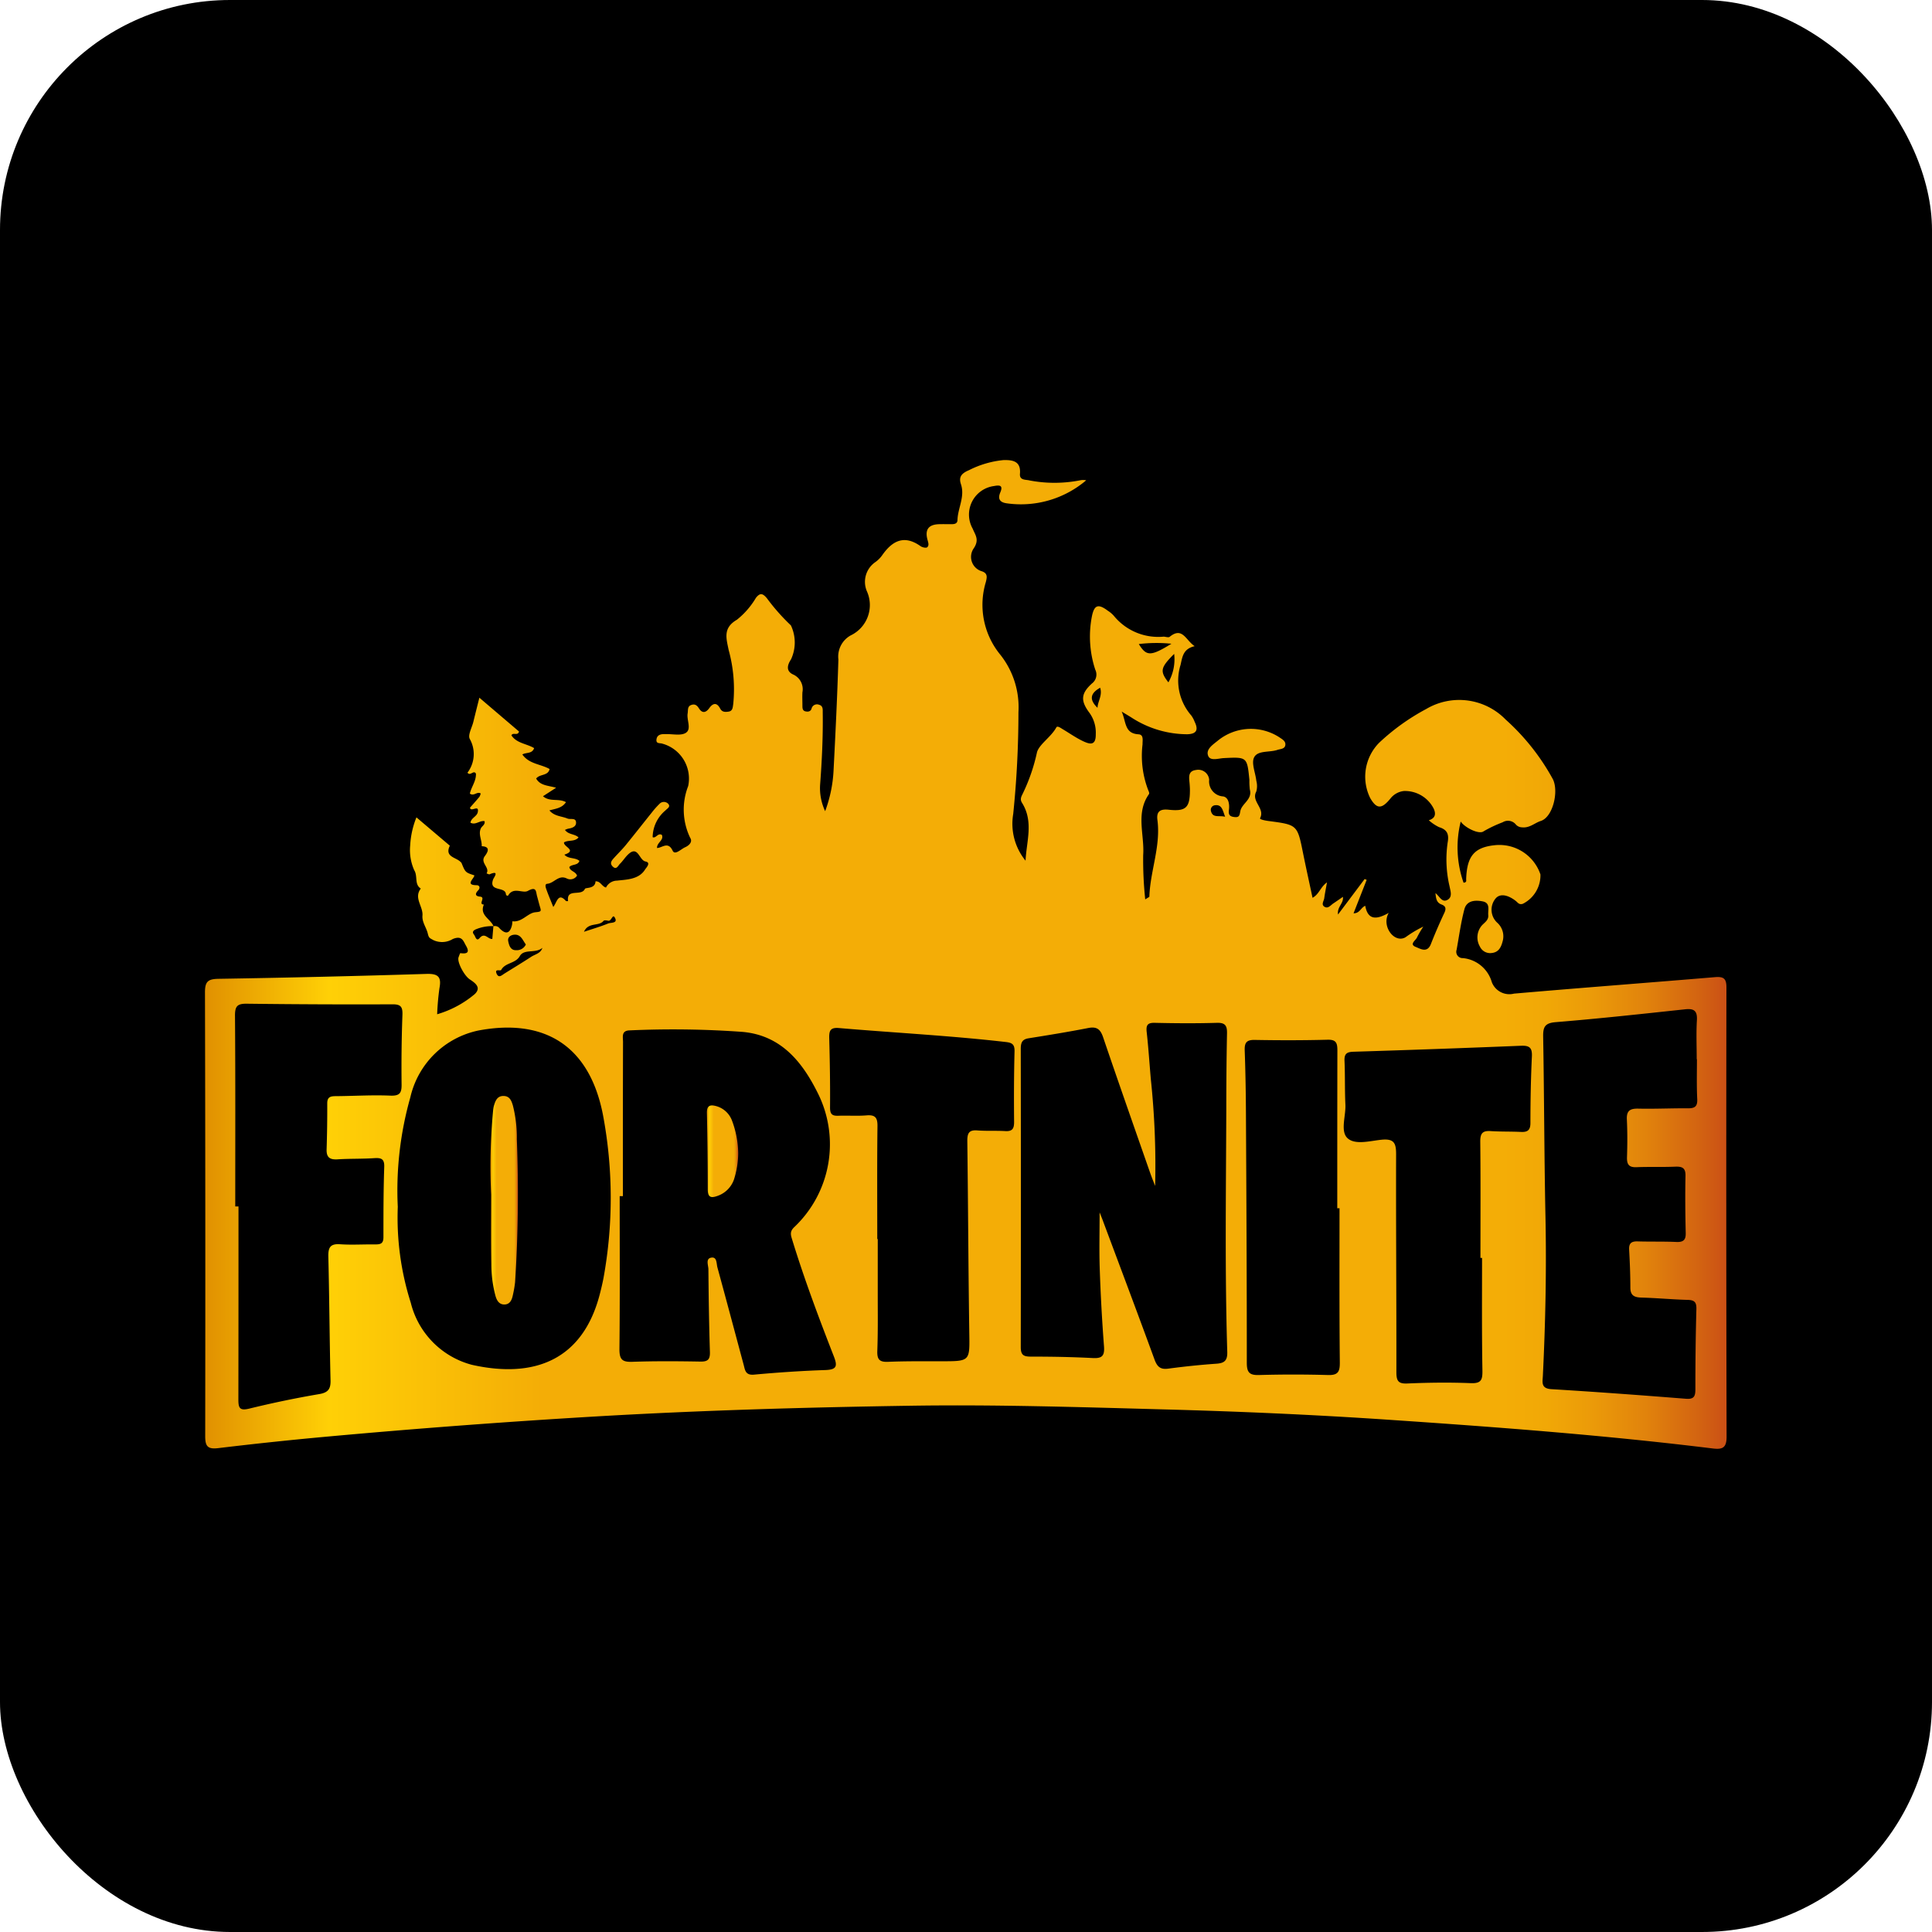
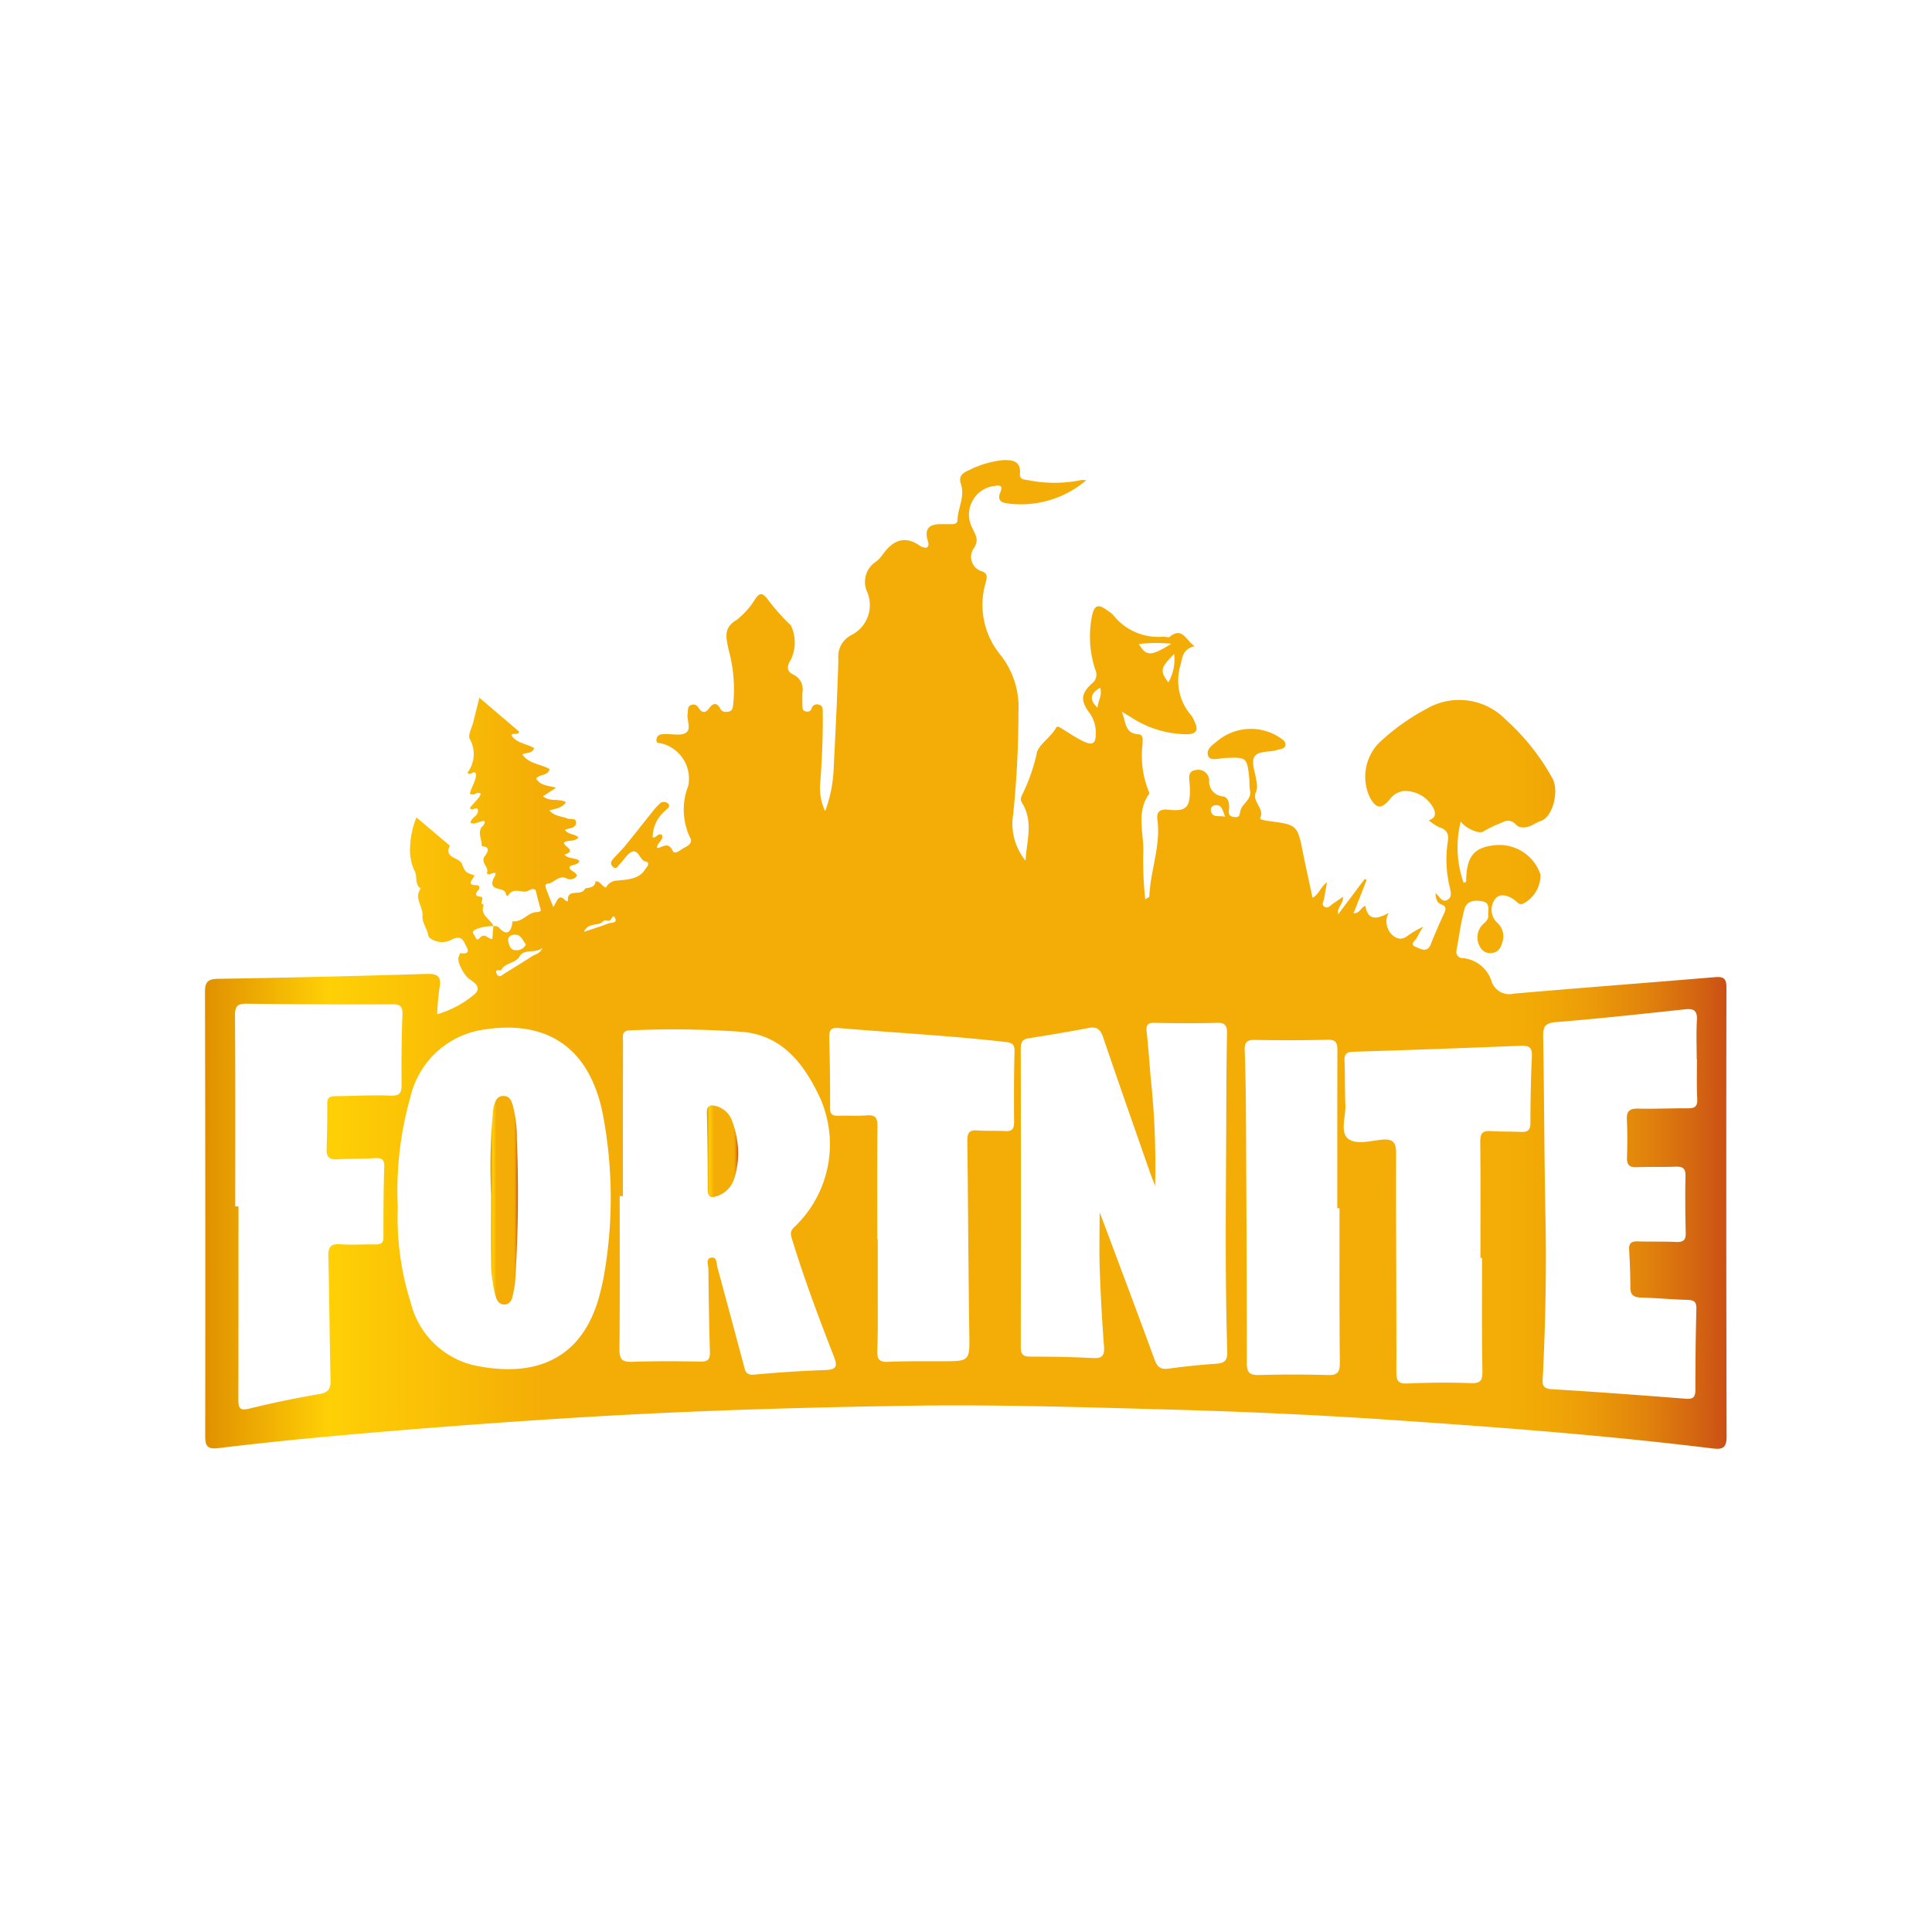
<svg xmlns="http://www.w3.org/2000/svg" width="84" height="84" viewBox="0 0 84 84">
  <defs>
    <linearGradient id="linear-gradient" y1="0.5" x2="1" y2="0.5" gradientUnits="objectBoundingBox">
      <stop offset="0" stop-color="#df8d00" />
      <stop offset="0.085" stop-color="#ffd006" />
      <stop offset="0.224" stop-color="#f4ad06" />
      <stop offset="0.85" stop-color="#f4ad06" />
      <stop offset="0.878" stop-color="#f1a806" />
      <stop offset="0.909" stop-color="#eb9a09" />
      <stop offset="0.943" stop-color="#e1830c" />
      <stop offset="0.977" stop-color="#d36411" />
      <stop offset="1" stop-color="#c94b16" />
    </linearGradient>
  </defs>
  <g id="Group_410" data-name="Group 410" transform="translate(-276 -368)">
-     <rect id="Rectangle_69" data-name="Rectangle 69" width="84" height="84" rx="10" transform="translate(276 368)" />
    <g id="Group_405" data-name="Group 405" transform="translate(-2711.4 -1522.789)">
      <path id="Path_531" data-name="Path 531" d="M3008.852,1931.061a.254.254,0,0,1,.278.1c.278.28.45.2.533-.161a1.186,1.186,0,0,0,.014-.156c.417.057.662-.359,1-.392.252-.025.262-.036.2-.236-.045-.152-.082-.306-.125-.458-.056-.2-.017-.447-.4-.235-.225.125-.622-.189-.852.191-.026.044-.1.01-.105-.052-.03-.345-.756-.081-.555-.638.028-.079.3-.415-.148-.224-.034.015-.091-.023-.137-.036.158-.265-.3-.459-.073-.757.1-.134.283-.408-.138-.426.017-.262-.16-.517-.036-.779.048-.1.194-.155.16-.31-.211-.04-.391.185-.613.066.027-.205.278-.27.316-.452.076-.364-.3.015-.337-.2.135-.155.276-.31.41-.472a.5.5,0,0,0,.055-.147c-.161-.1-.293.137-.47.006.059-.285.278-.541.264-.867-.1-.178-.245.125-.368-.043a1.337,1.337,0,0,0,.1-1.466c-.092-.176.1-.5.159-.757.078-.32.159-.64.258-1.036l1.724,1.47c-.055.208-.27.015-.329.169.23.347.662.358.987.553-.092.256-.333.175-.513.275.292.421.8.415,1.184.634-.066.308-.423.205-.583.414.176.312.517.3.867.4l-.571.369c.3.26.678.079,1,.258-.173.26-.441.28-.721.358.218.26.531.247.787.354.13.054.374-.054.372.184,0,.178-.186.233-.351.259a.648.648,0,0,0-.131.052c.151.212.427.166.59.326-.169.2-.436.1-.63.214-.043.19.59.346.014.535.181.2.457.109.655.27-.07.211-.327.133-.439.27.032.188.261.177.335.37a.342.342,0,0,1-.435.131c-.365-.189-.557.2-.859.225-.129.011-.063.179-.03.271.081.227.176.449.291.737.158-.2.211-.645.548-.262.015.017.063.006.095.009-.08-.583.581-.189.732-.534.03-.068.448.009.461-.328.224-.009.273.225.456.27a.545.545,0,0,1,.484-.3c.376-.046.943-.039,1.214-.483.042-.069.278-.3.019-.349-.284-.056-.319-.726-.762-.3-.126.121-.22.277-.347.4-.084.079-.153.291-.325.11-.135-.142-.03-.259.066-.365.165-.183.342-.356.5-.546.39-.478.769-.964,1.155-1.444a3.481,3.481,0,0,1,.316-.355.26.26,0,0,1,.381-.012c.128.136-.049.213-.118.294a1.537,1.537,0,0,0-.555,1.161c.14.068.224-.2.4-.1.1.237-.217.325-.21.57.22,0,.478-.306.678.115.1.216.363-.067.542-.146s.337-.237.221-.413a2.822,2.822,0,0,1-.086-2.249,1.574,1.574,0,0,0-1.127-1.844c-.108-.035-.274.016-.252-.18.019-.17.143-.229.3-.234l.106,0c.3-.01.662.082.874-.058.254-.167.026-.556.076-.845.023-.135-.018-.3.15-.361.153-.059.252,0,.343.147.14.222.3.192.449-.016.162-.224.33-.25.473.024.083.159.227.152.367.13.186-.029.177-.2.2-.329a6.431,6.431,0,0,0-.2-2.352c-.1-.5-.258-.955.357-1.311a3.47,3.47,0,0,0,.827-.95c.183-.236.3-.2.479.013a8.877,8.877,0,0,0,1.044,1.181,1.738,1.738,0,0,1,.006,1.475c-.159.241-.234.509.09.659a.7.7,0,0,1,.405.775c-.01.193,0,.388,0,.581,0,.1,0,.221.137.249.11.023.218.008.259-.117a.242.242,0,0,1,.331-.17c.181.049.154.217.156.351.015,1.047-.036,2.092-.115,3.137a2.353,2.353,0,0,0,.22,1.137,5.856,5.856,0,0,0,.364-1.738c.084-1.618.163-3.236.212-4.855a1.052,1.052,0,0,1,.537-1.05,1.461,1.461,0,0,0,.7-1.922,1.042,1.042,0,0,1,.367-1.262,1.259,1.259,0,0,0,.3-.3c.441-.632.958-.9,1.669-.394.075.053.239.089.288.047.095-.08.043-.212.01-.338-.115-.439.057-.652.509-.665.176-.005.353,0,.529,0,.127,0,.265-.014.269-.182.014-.521.331-1.007.151-1.555-.1-.3,0-.465.348-.611a4.19,4.19,0,0,1,1.5-.439c.385-.009.765.035.717.593-.026.3.259.248.417.292a5.794,5.794,0,0,0,2.2-.006.624.624,0,0,1,.262,0,4.377,4.377,0,0,1-3.455,1c-.3-.041-.4-.193-.277-.478.141-.333-.068-.312-.282-.272a1.251,1.251,0,0,0-.921,1.852c.111.273.3.476.049.852a.651.651,0,0,0,.346,1c.271.089.226.269.179.464a3.418,3.418,0,0,0,.637,3.176,3.674,3.674,0,0,1,.779,2.49,43.55,43.55,0,0,1-.227,4.423,2.538,2.538,0,0,0,.536,2.031c.041-.846.358-1.7-.153-2.515-.111-.175-.012-.3.049-.437a7.928,7.928,0,0,0,.594-1.727c.066-.358.615-.685.847-1.114.047-.087.191.024.279.076.3.178.593.387.91.533.281.129.536.184.527-.318a1.465,1.465,0,0,0-.273-.924c-.395-.527-.376-.84.108-1.28a.483.483,0,0,0,.143-.6,4.593,4.593,0,0,1-.151-2.291c.1-.526.275-.59.705-.265a1.172,1.172,0,0,1,.277.243,2.489,2.489,0,0,0,2.147.878c.088.007.208.048.258.007.559-.455.7.161,1.087.407-.5.116-.533.453-.614.813a2.308,2.308,0,0,0,.465,2.2,1.174,1.174,0,0,1,.149.279c.167.345.087.527-.325.538a4.47,4.47,0,0,1-2.441-.738l-.408-.248c.2.457.117.951.73.988.239.014.172.271.177.435a4.157,4.157,0,0,0,.257,2.019c.023.042.043.118.022.147-.587.832-.19,1.763-.251,2.644a16.166,16.166,0,0,0,.089,1.933c.107-.072.178-.1.179-.123.038-1.117.5-2.189.351-3.326-.051-.382.126-.489.494-.449.746.079.916-.09.919-.84,0-.106-.007-.211-.016-.317-.022-.249-.077-.527.281-.571a.475.475,0,0,1,.572.426.651.651,0,0,0,.61.723c.237.045.28.345.249.583-.025.2.018.287.233.313s.227-.064.262-.255c.062-.334.529-.5.415-.937a2.852,2.852,0,0,1-.02-.421c-.1-1-.1-1-1.115-.949-.234.011-.585.14-.678-.1-.113-.286.209-.485.42-.659a2.275,2.275,0,0,1,2.664-.153c.124.088.3.167.27.354-.03.165-.212.158-.34.2-.345.119-.853.014-1.014.322-.133.253.056.672.093,1.019a.9.9,0,0,1,0,.469c-.237.433.391.725.164,1.16-.03.057.234.106.369.123,1.254.166,1.252.164,1.5,1.4.129.636.269,1.27.412,1.939.29-.158.344-.472.628-.67-.047.266-.091.476-.119.687-.017.127-.152.285.022.379.15.081.254-.072.366-.147.131-.088.26-.178.423-.29.04.287-.26.429-.212.767l1.157-1.542.088.036-.57,1.454c.277,0,.307-.239.508-.327.12.663.53.584,1.021.31-.334.58.252,1.342.732,1.057a4.838,4.838,0,0,1,.772-.461,4.239,4.239,0,0,0-.276.474c-.056.129-.348.292-.053.409.2.078.5.28.659-.126.179-.459.377-.911.585-1.357.088-.188.059-.294-.13-.365-.222-.084-.232-.281-.258-.49.179.124.279.439.536.284.213-.129.116-.378.077-.585a5.117,5.117,0,0,1-.083-1.89c.067-.36-.007-.567-.372-.679a1.9,1.9,0,0,1-.446-.3c.3-.091.313-.291.208-.514a1.4,1.4,0,0,0-1.292-.757.863.863,0,0,0-.59.333c-.372.454-.59.465-.874-.027a2.1,2.1,0,0,1,.385-2.4,9.487,9.487,0,0,1,2.047-1.47,2.817,2.817,0,0,1,3.458.458,9.755,9.755,0,0,1,2.054,2.595c.261.529,0,1.648-.53,1.814-.259.082-.484.315-.816.276a.364.364,0,0,1-.262-.119.441.441,0,0,0-.578-.1,5.55,5.55,0,0,0-.822.389c-.2.161-.837-.166-1-.423a4.641,4.641,0,0,0,.123,2.66c.148-.01.112-.1.113-.153.034-1.01.356-1.389,1.264-1.479a1.885,1.885,0,0,1,1.966,1.274,1.387,1.387,0,0,1-.767,1.276c-.166.053-.217-.056-.309-.127-.275-.216-.656-.368-.878-.1a.766.766,0,0,0,.077,1.05.793.793,0,0,1,.231.815c-.067.254-.173.467-.465.5a.492.492,0,0,1-.523-.281.793.793,0,0,1,.036-.85c.11-.171.353-.262.329-.514-.021-.226.107-.534-.252-.6-.329-.063-.686-.034-.786.344-.152.577-.231,1.173-.338,1.761a.274.274,0,0,0,.274.363,1.452,1.452,0,0,1,1.256,1.044.817.817,0,0,0,.965.5c2.911-.253,5.824-.471,8.736-.716.4-.034.506.076.5.479q-.016,9.753.007,19.506c0,.485-.185.558-.6.507-4.665-.575-9.352-.928-14.039-1.245-3.3-.224-6.61-.369-9.919-.456-3.645-.1-7.29-.213-10.936-.157-4.561.07-9.119.2-13.674.466q-5.851.346-11.686.877-2.366.216-4.726.5c-.465.057-.568-.085-.567-.524q.013-9.647-.01-19.295c0-.469.131-.578.592-.586q4.517-.072,9.033-.213c.5-.016.667.118.57.616a11.218,11.218,0,0,0-.1,1.138,4.481,4.481,0,0,0,1.635-.877c.311-.3-.012-.5-.231-.649-.233-.164-.551-.754-.472-.956.024-.062.061-.178.078-.175.276.039.421-.015.248-.315-.124-.215-.172-.464-.578-.3a.891.891,0,0,1-.839.051c-.163-.091-.2-.089-.246-.277-.058-.266-.259-.5-.234-.793.033-.4-.388-.762-.073-1.174-.29-.186-.12-.534-.286-.8a2.152,2.152,0,0,1-.175-1.071,3.769,3.769,0,0,1,.272-1.224l1.452,1.231c-.24.5.28.5.469.71.012.013.031.022.037.036.169.416.169.416.56.544,0,.133-.423.426.1.428.127,0,.168.118.066.224-.143.147-.133.254.081.273.269.024-.1.337.167.345-.2.464.29.621.418.938a1.837,1.837,0,0,0-.758.135c-.12.051-.183.119-.09.232.063.076.1.317.242.154.229-.272.369.061.555.034Zm28.771,11.291c-.074-.193-.152-.384-.22-.579-.684-1.96-1.373-3.917-2.04-5.882-.117-.345-.269-.479-.642-.407-.863.168-1.73.31-2.6.448-.3.047-.341.214-.34.478q.01,6.475,0,12.949c0,.335.113.412.426.413.9,0,1.8.015,2.694.062.393.021.529-.074.5-.49q-.129-1.686-.186-3.377c-.028-.8-.006-1.6-.006-2.466.046.116.077.189.105.263.763,2.043,1.533,4.083,2.281,6.131.115.317.256.448.6.4.7-.093,1.4-.166,2.1-.215.355-.025.475-.151.464-.517-.107-3.505-.054-7.011-.042-10.517,0-1.11.009-2.22.031-3.329.007-.329-.074-.468-.44-.457-.9.027-1.8.021-2.7,0-.316-.007-.385.1-.352.4.076.682.12,1.367.18,2.051A35.66,35.66,0,0,1,3037.623,1942.352Zm-23.14.443h-.14c0,2.22.013,4.439-.011,6.659,0,.452.129.559.561.544.985-.034,1.973-.027,2.959-.01.326.006.424-.093.414-.419-.038-1.2-.055-2.4-.066-3.593,0-.174-.13-.457.116-.505.264-.052.23.255.276.423.385,1.407.76,2.817,1.139,4.226.063.232.072.47.45.436,1.034-.095,2.072-.165,3.11-.2.49-.018.528-.171.363-.594-.652-1.672-1.283-3.353-1.81-5.07-.064-.208-.117-.356.091-.552a4.959,4.959,0,0,0,1.03-5.807c-.676-1.368-1.6-2.527-3.277-2.679a41.908,41.908,0,0,0-4.91-.066c-.375.01-.29.287-.29.5Q3014.479,1939.439,3014.483,1942.795Zm-9.788.464a12.21,12.21,0,0,0,.564,4.169,3.715,3.715,0,0,0,2.655,2.7c2.715.611,4.86-.2,5.585-3.153.051-.2.1-.41.14-.618a19.472,19.472,0,0,0-.023-7.094c-.572-2.947-2.473-4.219-5.407-3.671a3.843,3.843,0,0,0-2.969,2.91A14.835,14.835,0,0,0,3004.695,1943.259Zm56.485-6.417h-.01c0-.564-.025-1.129.008-1.691.024-.409-.117-.522-.512-.479-1.873.2-3.746.406-5.623.558-.482.039-.556.214-.549.64.046,2.607.046,5.214.1,7.82.047,2.309,0,4.614-.113,6.919-.013.267-.094.551.371.579,1.951.118,3.9.263,5.849.417.35.028.411-.106.411-.412,0-1.162.012-2.325.044-3.487.009-.307-.091-.393-.384-.4-.668-.018-1.336-.082-2-.1-.315-.009-.49-.087-.487-.445,0-.545-.023-1.091-.053-1.636-.016-.282.1-.37.37-.362.563.017,1.127,0,1.69.025.292.011.409-.084.4-.39-.019-.828-.028-1.656-.01-2.484.007-.346-.138-.41-.441-.4-.563.024-1.127,0-1.69.023-.333.013-.422-.126-.412-.437.018-.545.02-1.093-.006-1.638-.018-.381.138-.479.5-.471.722.016,1.444-.02,2.167-.014.291,0,.405-.085.393-.392C3061.164,1938.005,3061.18,1937.423,3061.18,1936.842Zm-63.552,6.4h.141c0,2.8,0,5.6-.005,8.4,0,.366.059.492.474.391,1.007-.247,2.024-.458,3.046-.632.415-.071.5-.252.486-.629-.042-1.777-.05-3.556-.094-5.333-.01-.393.066-.583.51-.552.508.035,1.021,0,1.531.007.232,0,.354-.037.354-.313,0-1.021,0-2.042.035-3.063.011-.361-.15-.393-.446-.374-.526.035-1.056.017-1.583.051-.332.021-.487-.08-.477-.43.021-.668.031-1.338.028-2.006,0-.275.141-.31.364-.311.792-.005,1.585-.057,2.375-.023.423.018.5-.122.493-.5-.011-1,0-2.007.037-3.01.011-.336-.058-.462-.425-.46q-3.169.013-6.337-.026c-.417-.006-.521.106-.518.525C2997.638,1937.712,2997.628,1940.476,2997.628,1943.24Zm27.914,1.42h.021c0,.81,0,1.62,0,2.43s.011,1.62-.019,2.43c-.013.366.086.493.466.477.774-.033,1.549-.023,2.324-.025,1.254,0,1.228,0,1.209-1.239-.042-2.782-.05-5.564-.086-8.346,0-.337.079-.479.437-.451.4.032.81.005,1.214.029.307.018.385-.107.383-.4-.01-1.021-.007-2.043.019-3.063.008-.305-.1-.379-.384-.411-2.413-.277-4.838-.4-7.256-.607-.39-.033-.424.142-.416.456.027,1,.043,2.007.035,3.01,0,.3.113.358.371.348.4-.015.812.017,1.214-.016.37-.031.481.09.477.464C3025.531,1941.384,3025.542,1943.022,3025.542,1944.659Zm26.3.819h-.075c0-1.69.01-3.38-.008-5.07,0-.355.111-.466.451-.444.438.029.88.015,1.319.036.284.014.41-.073.411-.385,0-.968.018-1.936.064-2.9.018-.387-.116-.476-.48-.461q-3.64.148-7.281.26c-.3.009-.4.1-.386.4.028.633.008,1.268.038,1.9.024.5-.235,1.167.1,1.465s.982.108,1.484.059c.548-.052.623.17.621.647-.009,3.151.017,6.3.012,9.452,0,.383.075.522.49.5.914-.04,1.832-.051,2.745-.014.45.018.511-.141.506-.537C3051.824,1948.752,3051.837,1947.115,3051.837,1945.478Zm-6.2-2.159h-.1c0-2.289,0-4.577.005-6.866,0-.32-.055-.471-.428-.461-1.055.028-2.113.027-3.168.008-.361-.006-.445.127-.433.461.034.95.05,1.9.054,2.851.019,3.574.038,7.147.037,10.721,0,.407.1.549.523.537q1.5-.043,3.01,0c.433.013.515-.146.511-.545C3045.63,1947.79,3045.64,1945.555,3045.64,1943.319Zm-34.656-11.325c-.291.26-.8.032-.986.362s-.633.276-.808.6c-.035.065-.3-.074-.2.165.093.208.226.066.339-.005.388-.242.78-.479,1.163-.729C3010.667,1932.276,3010.909,1932.244,3010.984,1931.995Zm27.212-11.537a2.032,2.032,0,0,0,.253-1.241C3037.855,1919.816,3037.82,1919.969,3038.2,1920.457Zm.14-1.682a6.5,6.5,0,0,0-1.424.013C3037.244,1919.329,3037.428,1919.334,3038.336,1918.775Zm-28.072,13.078c-.136-.174-.208-.431-.476-.429-.15,0-.333.086-.293.286.036.18.1.4.346.388A.428.428,0,0,0,3010.263,1931.853Zm2.527-.556c.4-.132.729-.229,1.048-.359.118-.048.435,0,.291-.254-.1-.186-.145.169-.291.134-.065-.016-.173-.028-.2.006C3013.434,1931.081,3012.981,1930.869,3012.791,1931.3Zm22.325-9.737c.008-.28.223-.539.115-.872C3034.783,1920.941,3034.764,1921.221,3035.115,1921.56Zm5.549,4.74c-.11-.291-.14-.553-.461-.5a.2.2,0,0,0-.158.242C3040.125,1926.369,3040.394,1926.232,3040.665,1926.3Z" fill="url(#linear-gradient)" />
      <path id="Path_532" data-name="Path 532" d="M3203.744,2177.958a3.8,3.8,0,0,1-.186,1.148,1.159,1.159,0,0,1-.723.712c-.29.106-.415.043-.415-.291q0-1.656-.037-3.311c-.009-.354.164-.375.423-.3a1.023,1.023,0,0,1,.667.622A4.145,4.145,0,0,1,3203.744,2177.958Z" transform="translate(-184.248 -237.03)" fill="url(#linear-gradient)" />
      <path id="Path_533" data-name="Path 533" d="M3113.556,2176.286a25.706,25.706,0,0,1,.083-3.633,1.538,1.538,0,0,1,.031-.208c.066-.224.138-.456.433-.449.262.007.338.209.4.421a5.606,5.606,0,0,1,.17,1.463,59.871,59.871,0,0,1-.076,6.22,5.151,5.151,0,0,1-.1.568c-.041.2-.129.389-.358.394s-.333-.163-.391-.365a5.4,5.4,0,0,1-.186-1.406C3113.544,2178.29,3113.556,2177.288,3113.556,2176.286Z" transform="translate(-104.802 -233.556)" fill="url(#linear-gradient)" />
    </g>
  </g>
</svg>